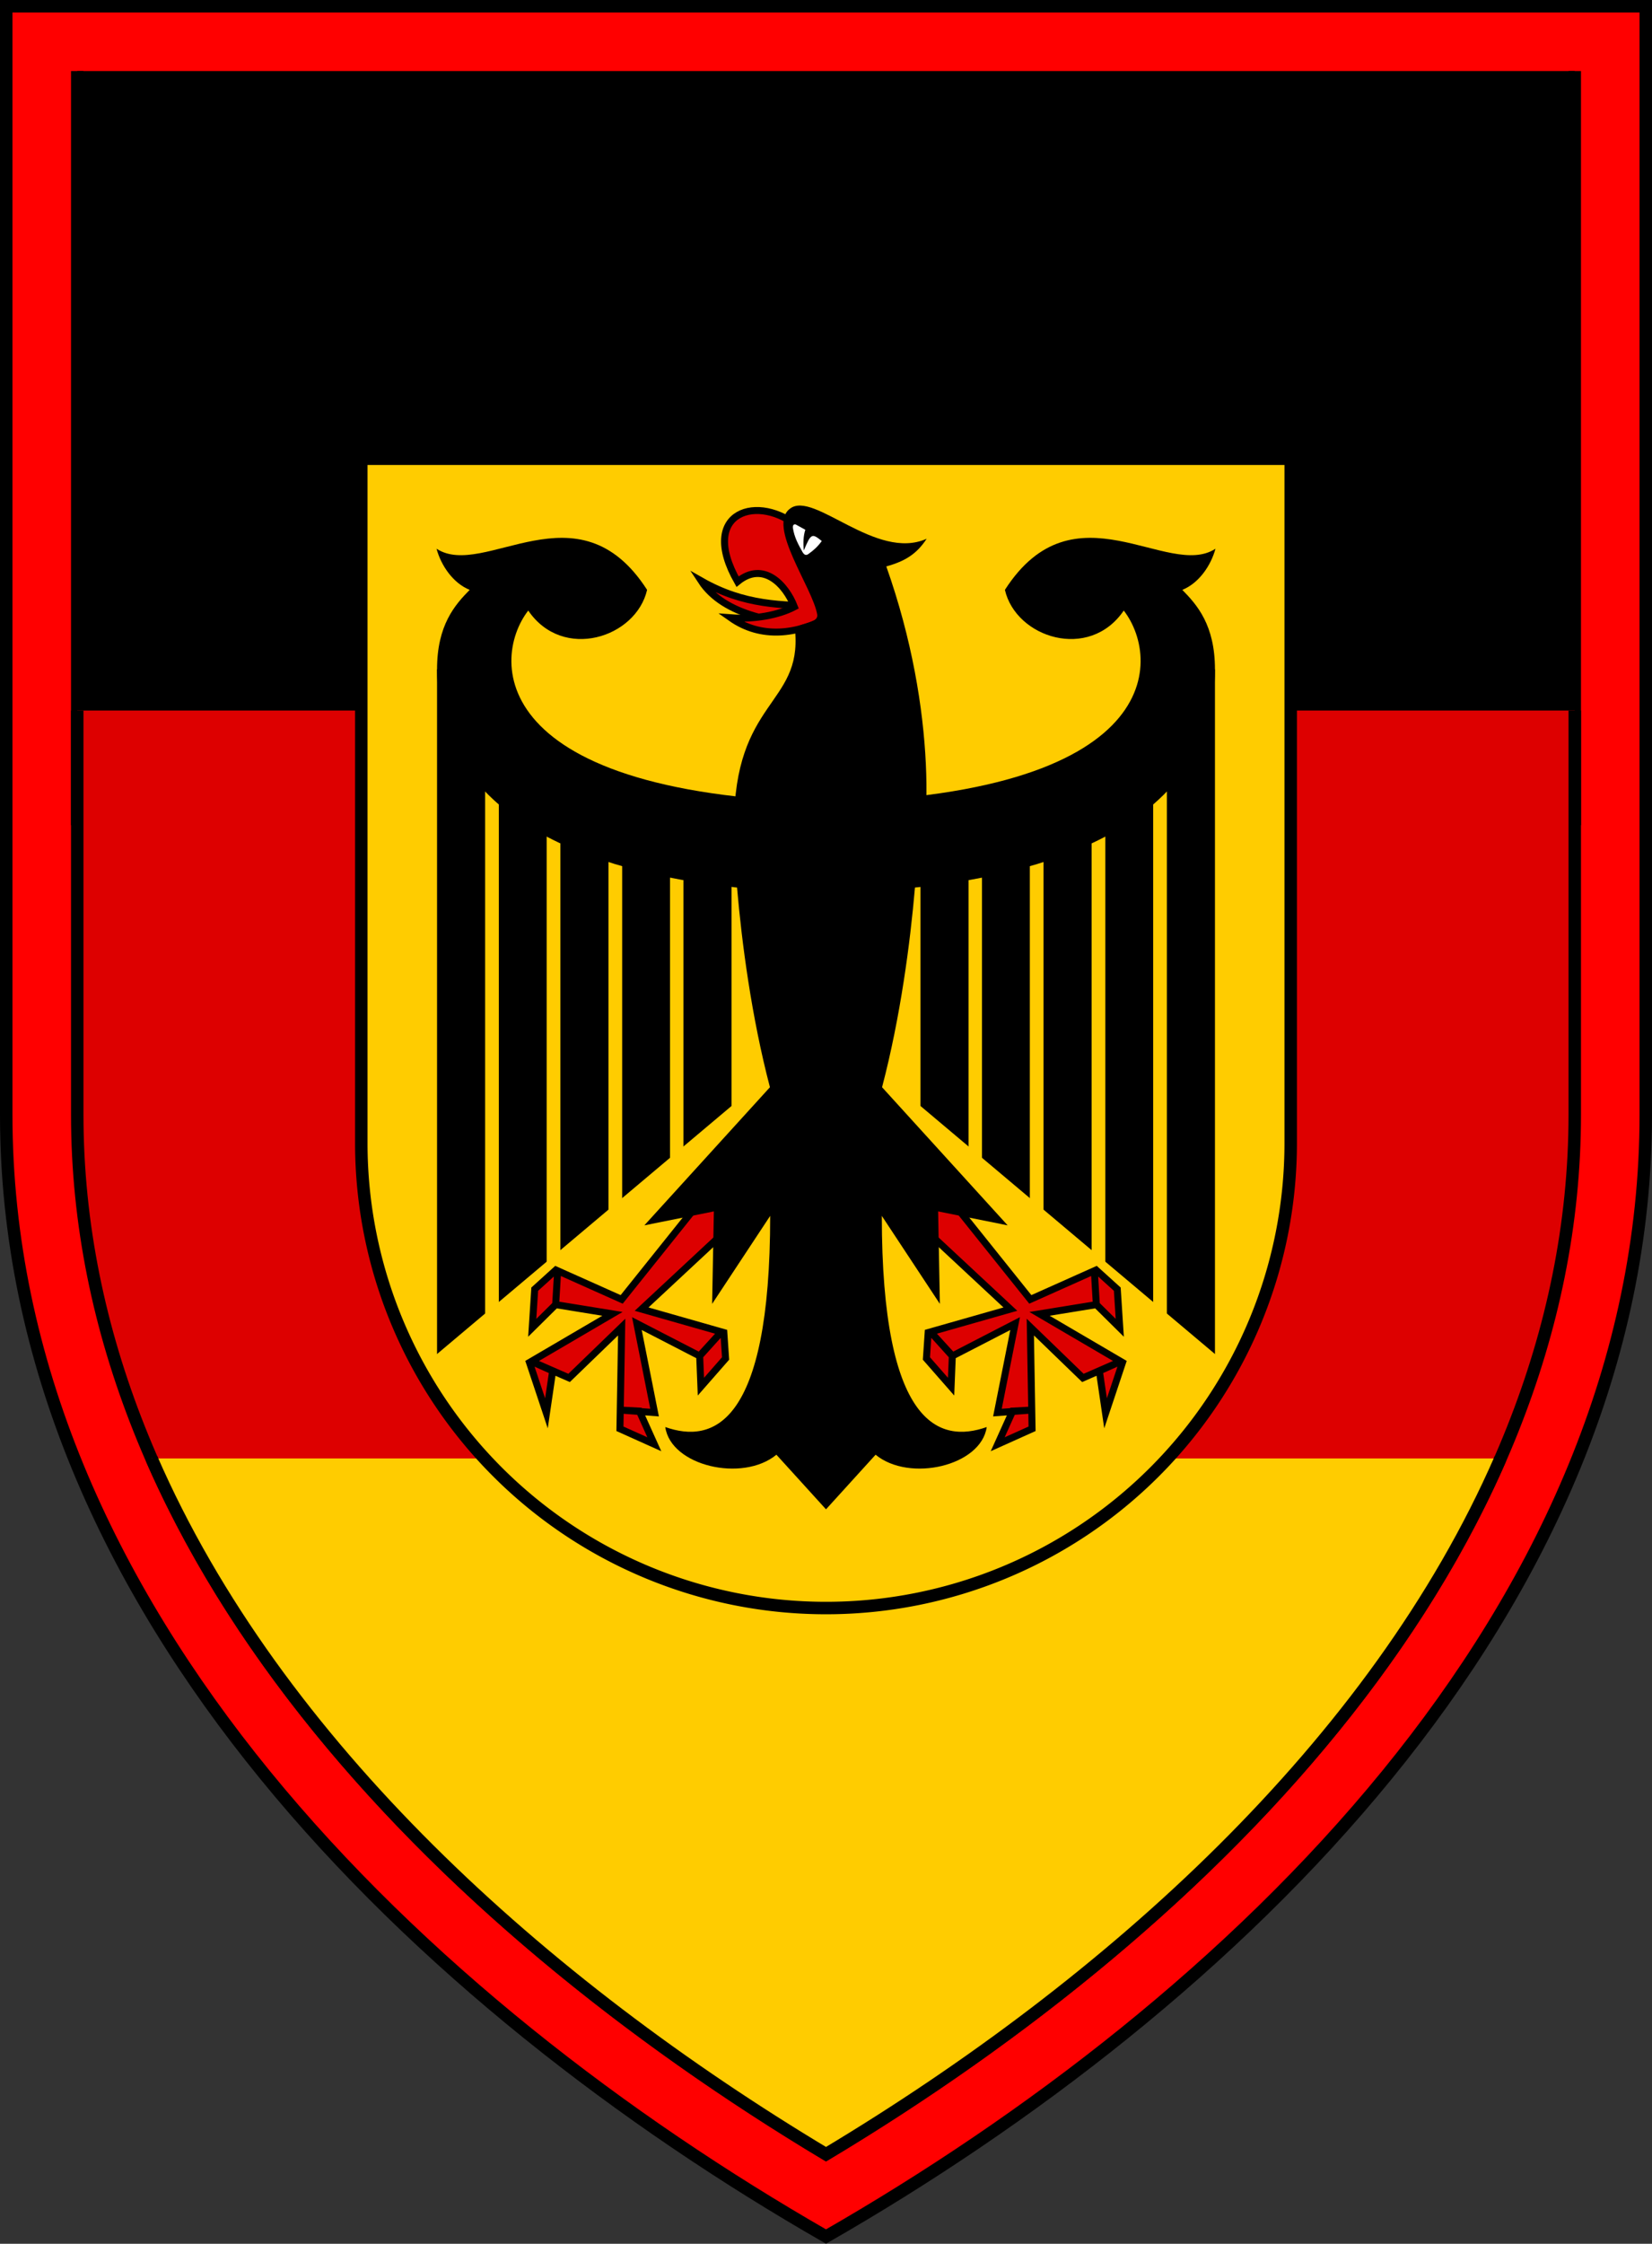
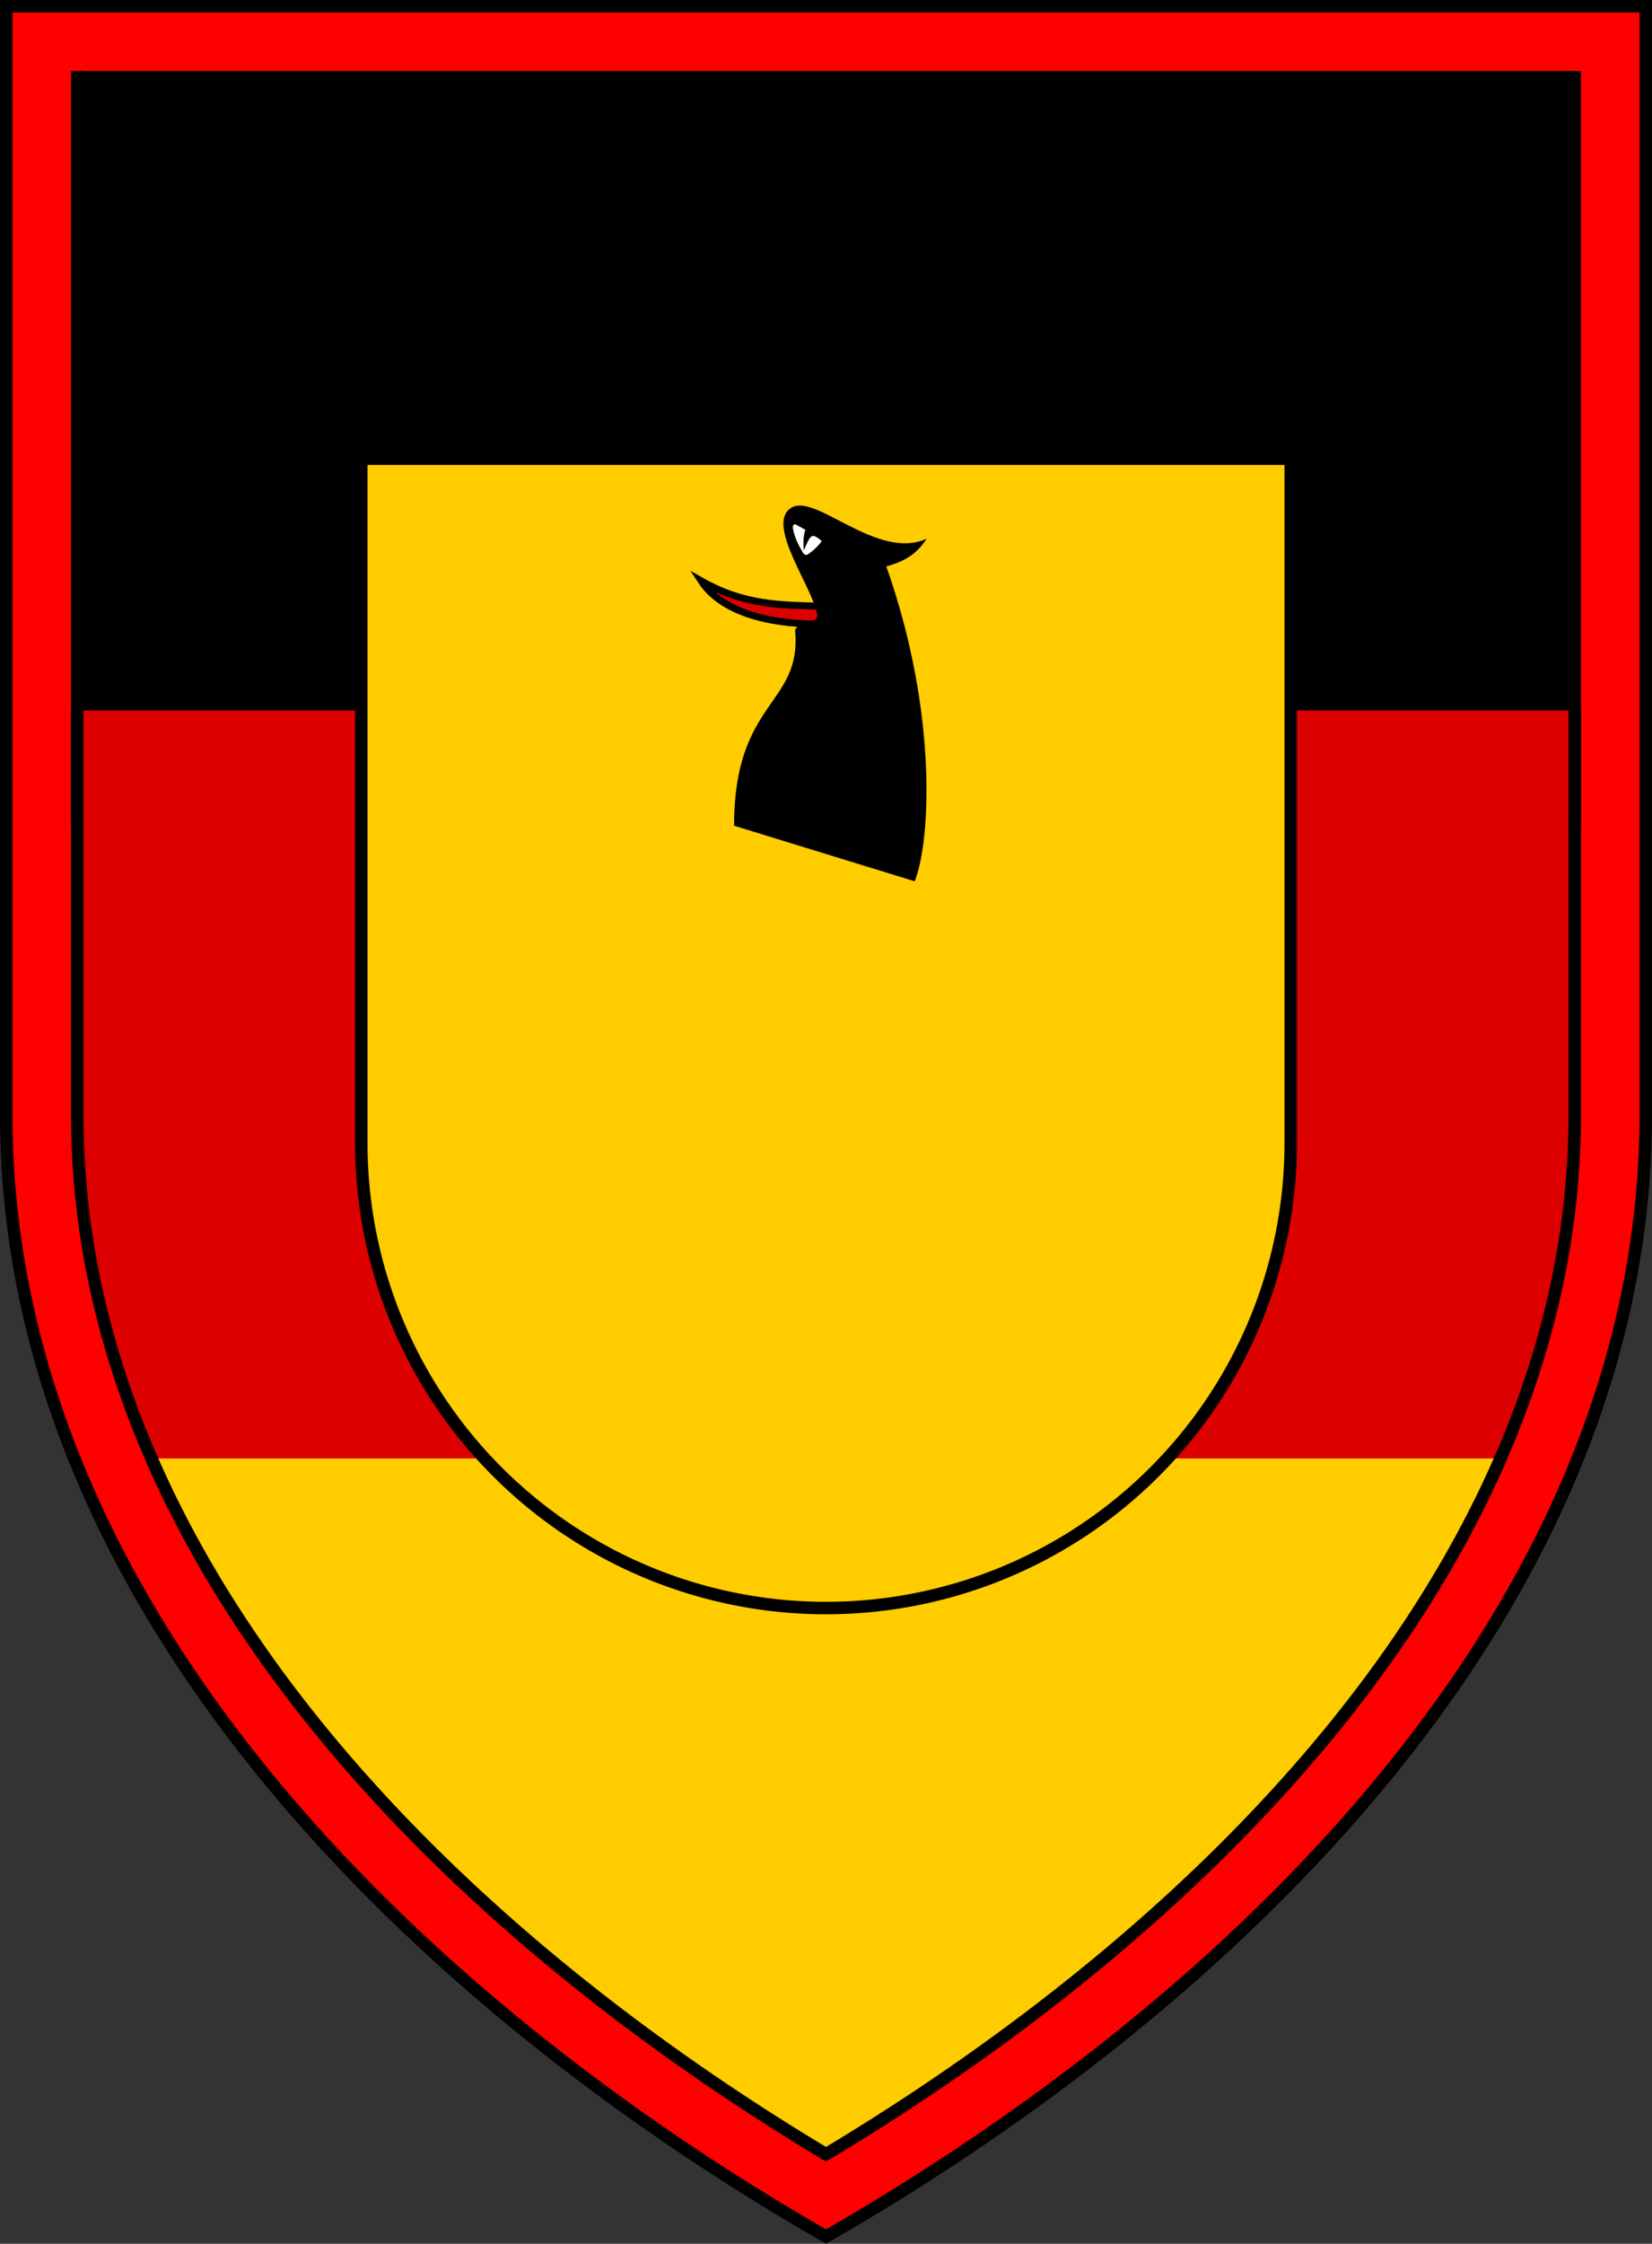
<svg xmlns="http://www.w3.org/2000/svg" xmlns:xlink="http://www.w3.org/1999/xlink" version="1.1" width="442" height="600" viewBox="0,0 6630,9000">
  <rect x="0" y="0" width="6630" height="9000" fill="#333333" stroke="none" />
  <title>Verbandsabzeichen der Zentrale Militärische Dienststellen</title>
  <desc>das Verbandsabzeichen der Zentrale Militärische Dienststellen der Bundeswehr</desc>
  <g stroke="black" stroke-width="50" fill="#ffcc00">
    <path d="M 25,4471 C 25,6460 1697,8043 3315,8971 C 4933,8043 6605,6460 6605,4471 V 25 H 25 z" fill="#ff0000" />
    <path d="M 310,285 v 3000 H 6320 V 285" fill="black" />
    <path d="M 310,2850 V 4471 C 310,6230 1745,7700 3315,8640.78 C 4885,7700 6320,6230 6320,4471 V 2850" fill="#dd0000" />
    <path d="M 608,5850 C 1109,6998 2176,7958 3315,8640.78 C 4454,7958 5521,6998 6022,5850" />
    <path d="M 1450,4585 a 1865,1865 0 0,0 3730,0 V 1840 H 1450 z" />
    <g stroke-width="28" stroke-miterlimit="5" fill="#dd0000">
      <path d="M 3307,2432 c -172,-5 -319,-3 -493,-102 91,139 308,177 495,173" />
-       <path d="M 3209,2118 c -162,-142 -410,-68 -249,215 104,-85 194,13 228,101 -65,34 -161,51 -255,44 122,86 267,67 392,-2" />
    </g>
  </g>
  <g id="r">
-     <path d="M 1754,5443 v -2758 h 193 v 2758 h 55 v -2303 h 192 v 2303 h 55 v -2094 h 193 v 2094 h 55 v -2024 h 192 v 2024 h 54 v -2024 h 193 v 2024" />
    <path d="M 3315,4117 v 1336 h -1587" fill="#ffcc00" />
-     <path d="M 2837,4785 l -342,427 -264,-118 -85,77 -10,155 94,-93 8,-134 -8,134 228,37 -333,195 68,204 25,-170 -87,-39 153,67 211,-204 -7,408 138,62 -60,-133 -74,-4 135,10 -71,-357 252,130 83,-92 -83,91 5,124 99,-113 -7,-104 -330,-94 406,-378" stroke="black" stroke-width="28" stroke-miterlimit="5" fill="#dd0000" />
-     <path d="M 3453,3220 c -1494,0 -1489,-569 -1333,-771 139,204 433,109 477,-83 -277,-431 -654,-40 -845,-165 18,67 66,138 133,165 -59,60 -131,141 -131,319 0,592 611,814 1204,875 19,221 58,519 132,801 l -504,554 279,-56 -7,371 233,-353 c 0,842 -231,914 -421,847 22,156 310,223 446,111 l 199,219" />
  </g>
  <use xlink:href="#r" transform="matrix(-1,0,0,1,6630,0)" />
  <path d="M 2946,3312 c 0,-504 272,-483 245,-781 0,-36 93,-25 89,-65 -18,-109 -204,-357 -109,-426 95,-73 345,212 548,121 -40,61 -86,90 -162,111 207,584 178,1103 114,1263" />
  <path d="M 3194,2104 c -6,-2 -13,0 -12,13 6,39 22,67 38,96 6,11 14,18 26,8 20,-14 38,-31 52,-51 -39,-31 -43,-32 -72,38 -3,-29 -2,-59 6,-83" fill="white" />
</svg>